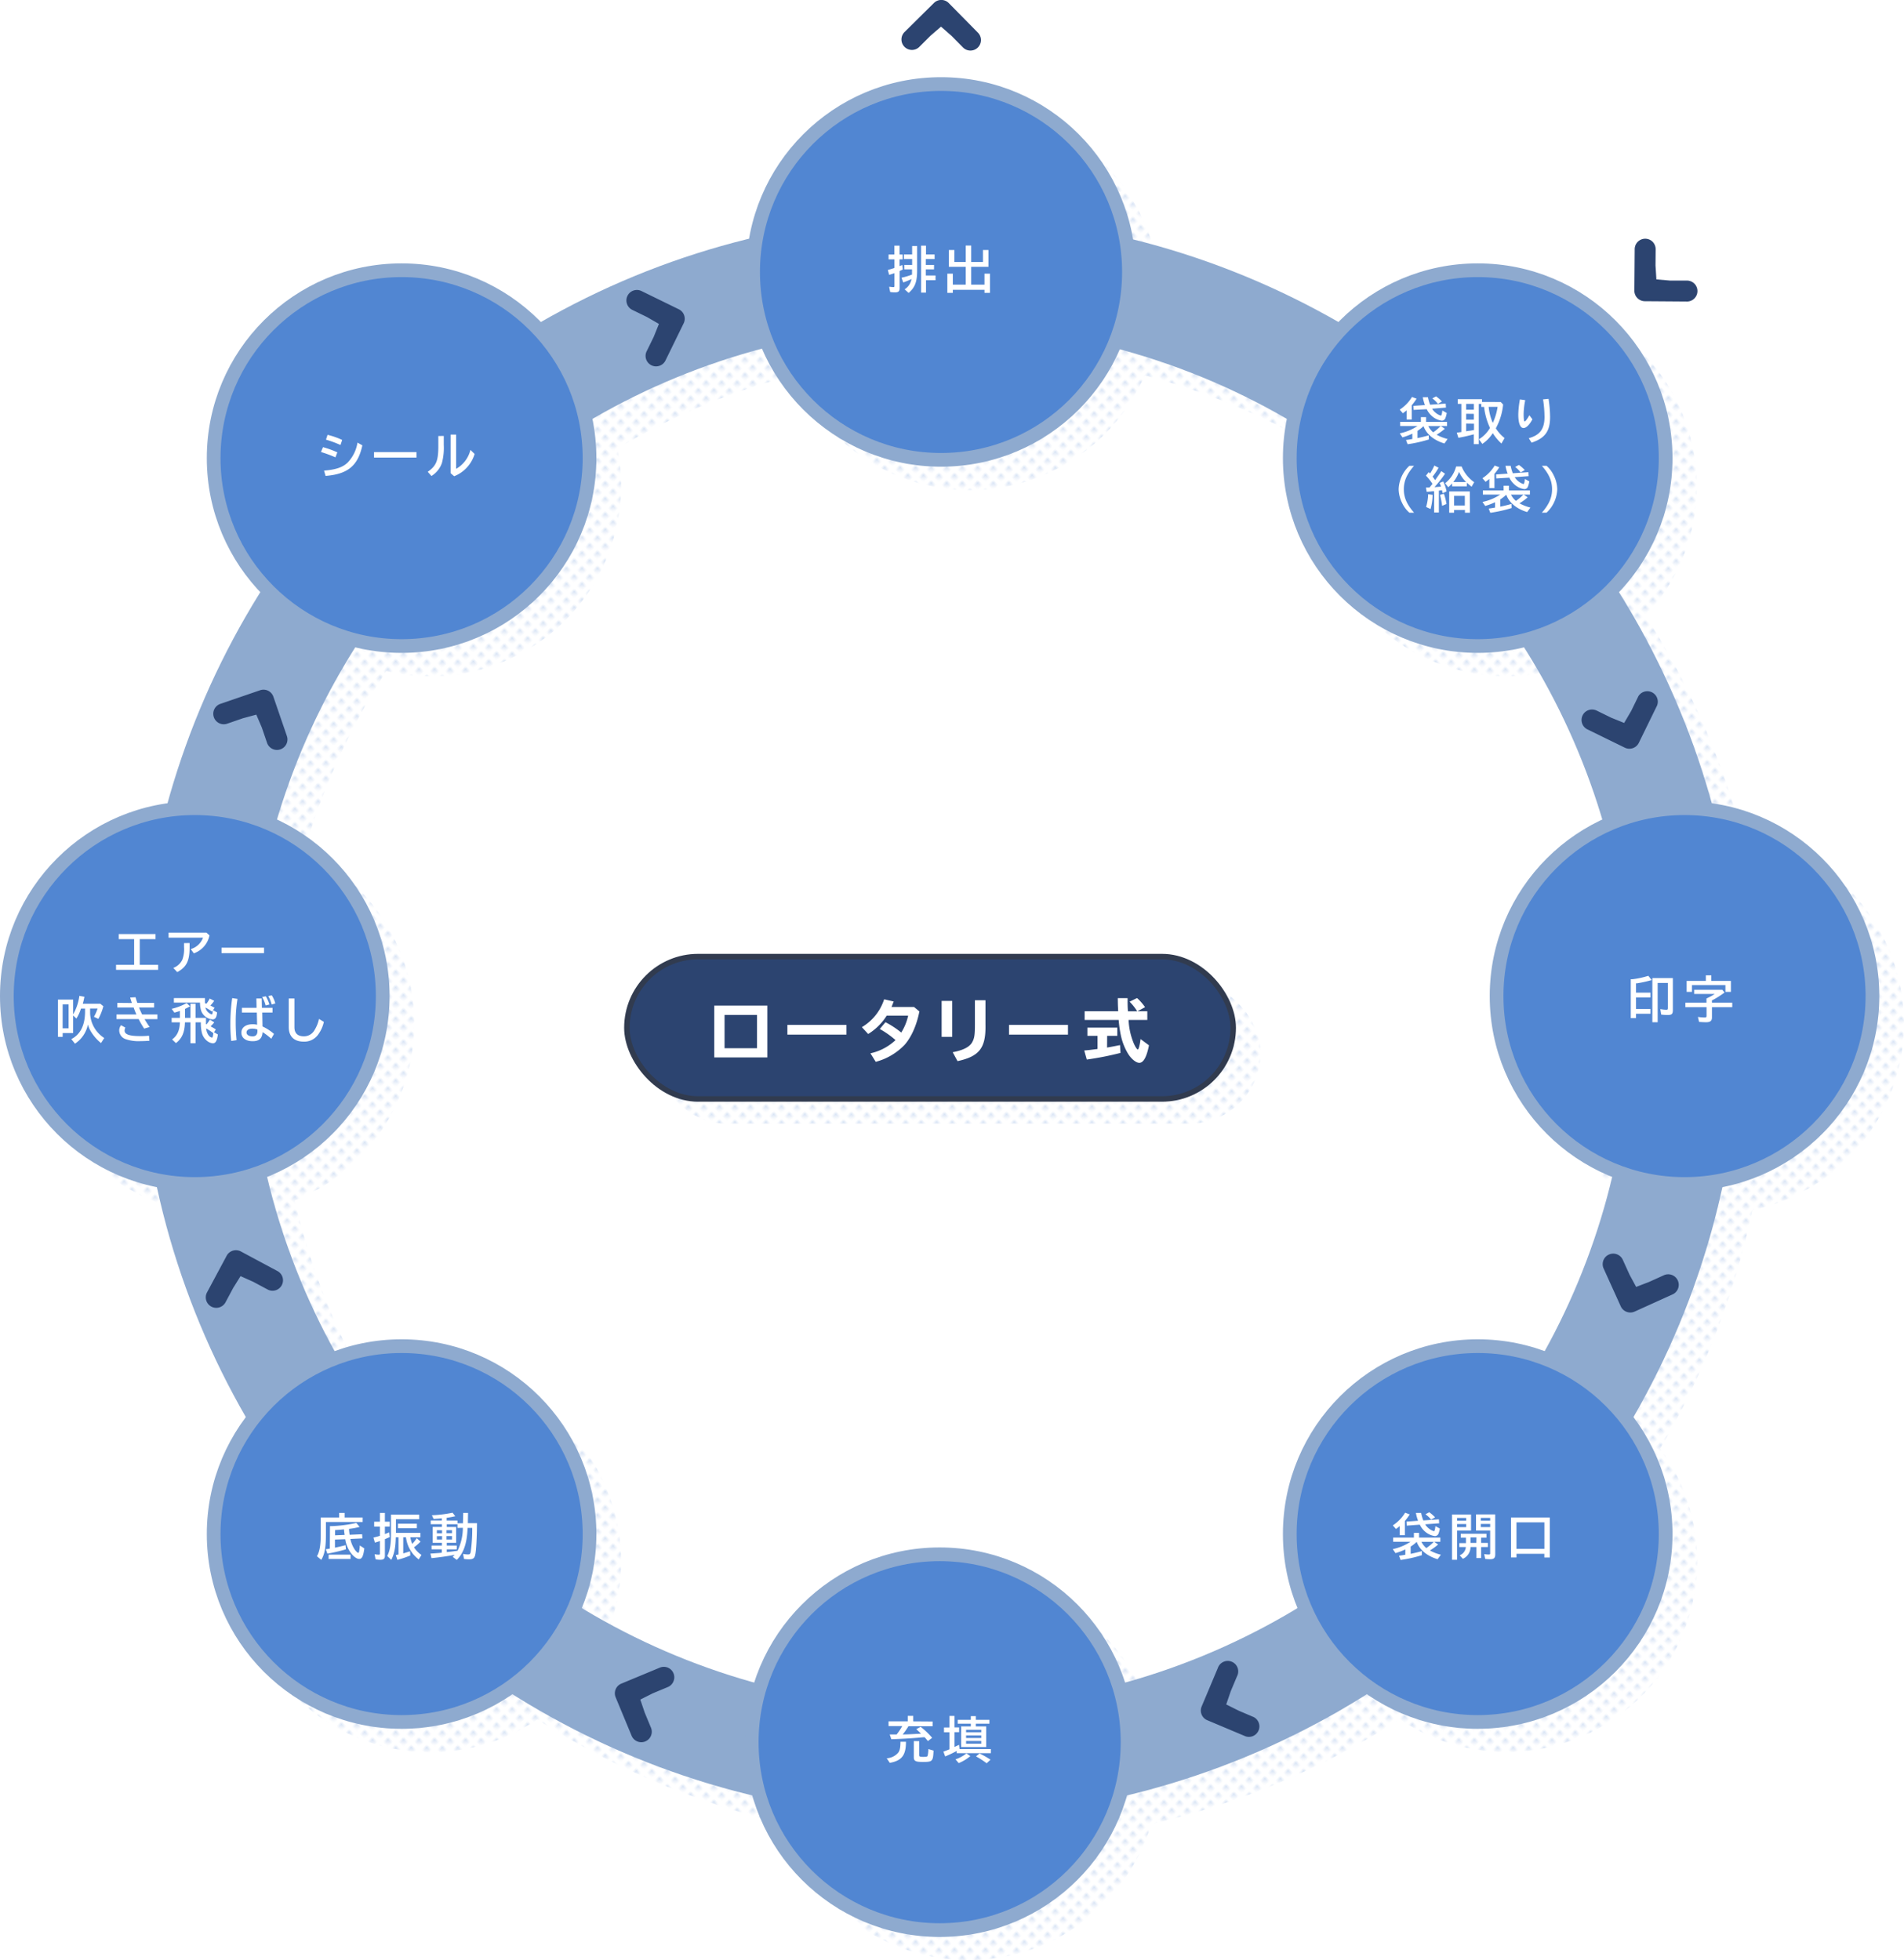
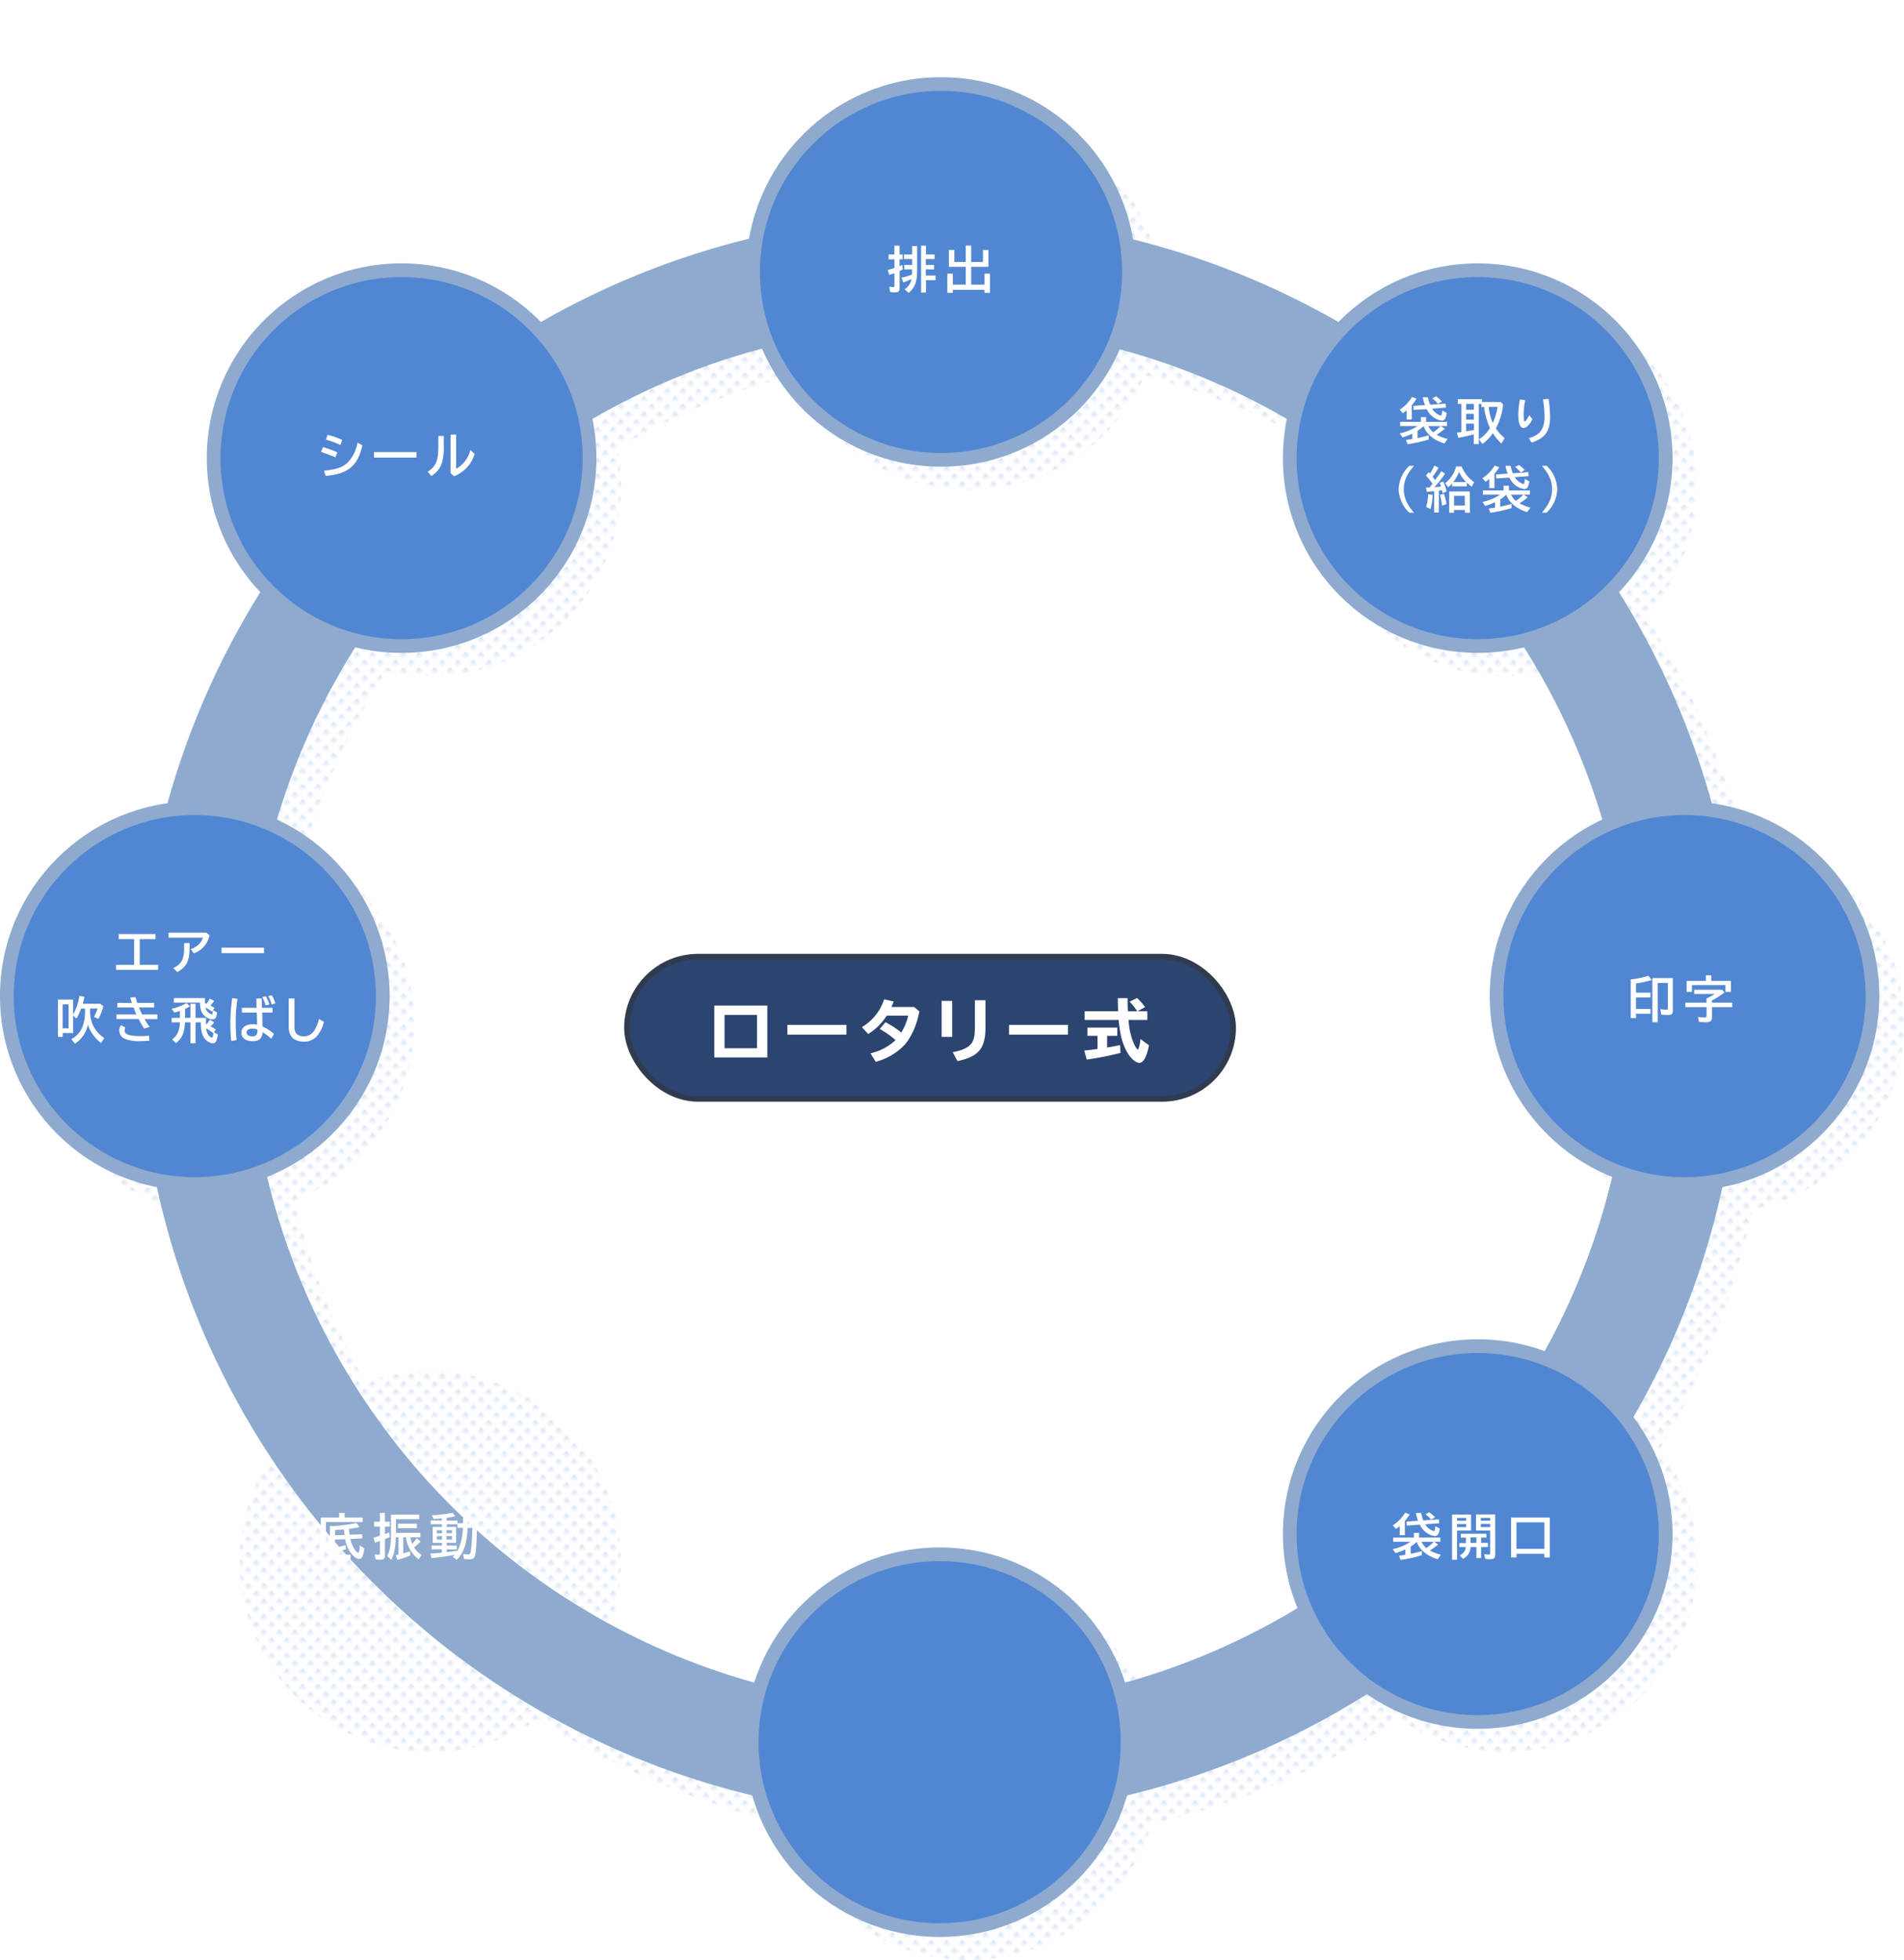
<svg xmlns="http://www.w3.org/2000/svg" viewBox="0 0 694 714.64">
  <defs>
    <style>.cls-1{fill:none}.cls-2{fill:#85aadf}.cls-6{stroke:#8eaacf;stroke-miterlimit:10;fill:#5186d2;stroke-width:5px;stroke-linecap:round}.cls-7{fill:#fff}</style>
    <pattern id="新規パターンスウォッチ_6" data-name="新規パターンスウォッチ 6" width="3.78" height="3.78" patternTransform="rotate(45 1.385 27.414)" patternUnits="userSpaceOnUse">
-       <path class="cls-1" d="M0 0h3.78v3.78H0z" />
+       <path class="cls-1" d="M0 0h3.78H0z" />
      <path class="cls-1" d="M0 0h3.78v3.78H0z" />
      <circle class="cls-2" cx="1.89" cy="1.89" r=".52" />
    </pattern>
    <pattern id="新規パターンスウォッチ_6-3" data-name="新規パターンスウォッチ 6" width="3.78" height="3.78" patternTransform="rotate(45 1.159 30.35)" patternUnits="userSpaceOnUse">
      <path class="cls-1" d="M0 0h3.78v3.78H0z" />
      <path class="cls-1" d="M0 0h3.78v3.78H0z" />
-       <circle class="cls-2" cx="1.89" cy="1.89" r=".52" />
    </pattern>
  </defs>
  <g id="レイヤー_2" data-name="レイヤー 2">
    <g id="レイヤー_1-2" data-name="レイヤー 1">
      <path d="M694 373.14a69.62 69.62 0 0 0-59-68.71 288.5 288.5 0 0 0-35.13-79.94A69.49 69.49 0 0 0 500 127.88l-.21.21a288.29 288.29 0 0 0-77.89-31.3 69.48 69.48 0 0 0-136.71-.25 288.14 288.14 0 0 0-78.94 31.55l-.21-.21a69.49 69.49 0 0 0-99.88 96.61A288.5 288.5 0 0 0 71 304.43a69.51 69.51 0 0 0-3.74 136.74 288.29 288.29 0 0 0 33.59 86.95 69.51 69.51 0 0 0 95 98.72A288.39 288.39 0 0 0 286.42 665a69.49 69.49 0 0 0 133.16 0 288.42 288.42 0 0 0 90.61-38.21 69.5 69.5 0 0 0 94.95-98.71 288.29 288.29 0 0 0 33.59-86.95A69.62 69.62 0 0 0 694 373.14zM289.68 136.63a69.48 69.48 0 0 0 127.53.24A248.62 248.62 0 0 1 481 163.46a69.46 69.46 0 0 0 84.22 81.14 249.11 249.11 0 0 1 29.85 65.61 69.47 69.47 0 0 0 3.5 127.39 248.73 248.73 0 0 1-25.69 66.4 69.48 69.48 0 0 0-88.1 91.56 248.93 248.93 0 0 1-65.61 28.37 69.49 69.49 0 0 0-132.34 0 248.93 248.93 0 0 1-65.61-28.37 69.54 69.54 0 0 0-88.12-91.6 248.89 248.89 0 0 1-25.66-66.33 69.47 69.47 0 0 0 3.5-127.39 248.9 248.9 0 0 1 29.85-65.6 70.4 70.4 0 0 0 16.09 1.88 69.42 69.42 0 0 0 68.13-83 248.82 248.82 0 0 1 64.67-26.89z" fill="url(#新規パターンスウォッチ_6)" />
      <rect x="238.5" y="357.74" width="221" height="51.9" rx="25.95" fill="url(#新規パターンスウォッチ_6-3)" />
      <circle cx="342.5" cy="370.64" r="272" stroke-width="40" stroke="#8eaacf" stroke-miterlimit="10" fill="none" />
      <circle class="cls-6" cx="343" cy="99.14" r="68.5" />
      <circle class="cls-6" cx="71" cy="363.14" r="68.5" />
      <circle class="cls-6" cx="614" cy="363.14" r="68.5" />
-       <circle class="cls-6" cx="146.38" cy="559.26" r="68.5" />
      <circle class="cls-6" cx="538.62" cy="167.02" r="68.5" />
      <circle class="cls-6" cx="538.62" cy="559.26" r="68.5" />
      <circle class="cls-6" cx="146.38" cy="167.02" r="68.5" />
      <path class="cls-7" d="M326 89.56h1.89v3.24H329v1.75h-1.12V97l1-.4.18 1.66-1.15.54v6.26c0 1.12-.45 1.53-1.65 1.53a11.82 11.82 0 0 1-1.8-.14l-.37-1.89h.37a7.22 7.22 0 0 0 1.18.11c.31 0 .38-.09.38-.43v-4.67l-.12.06c-.72.25-1.17.39-1.81.57l-.48-1.78c.95-.27 1.44-.41 2.12-.63l.29-.11v-3.13h-2.14V92.8H326zm3.73 15.92a5.51 5.51 0 0 0 2.5-3.75 29.71 29.71 0 0 1-3 1.25l-.65-1.73a24.78 24.78 0 0 0 3.85-1.15v-1.91h-2.83v-1.61h2.87v-2.14h-3v-1.66h3v-3.07h1.82v8.82c0 4.23-.76 6.23-3.1 8.26zm10.93-12.71v1.67h-3.21v2.14h3v1.61h-3v2.25H341v1.71h-3.48v4.52h-1.78V89.56h1.78v3.21zm17.62 2.75v-4.37h2v6.12H354v6.5h4.84v-4h2v7h-2v-1.12H347.3v1.12h-2v-7h2v4h4.7v-6.5h-6.14v-6.12h2v4.37H352v-6h2v6zm-236.01 71.21a48.64 48.64 0 0 0-5.29-1.95l.75-1.76a34.24 34.24 0 0 1 5.23 1.89zm-4.16 4.84c4.25-.34 6.74-1.17 8.57-2.9a13.5 13.5 0 0 0 3.62-7.31l1.78 1c-1.62 7.45-5.29 10.49-13.41 11.14zm6-9.34a40.22 40.22 0 0 0-5.29-1.95l.57-1.75a26.29 26.29 0 0 1 5.33 1.86zm27.7 2.59v2h-15.48v-2zm9.94-5.89v3.21a21.35 21.35 0 0 1-.69 6.71 9.08 9.08 0 0 1-3.8 4.68l-1.35-1.53c3.17-2.24 3.89-4.05 3.86-9.8v-3.24zm4.5-.5v12.49a10.9 10.9 0 0 0 5.22-6.91l1.53 1.49a12.66 12.66 0 0 1-7.46 8.12l-1.29-1.11v-14.08zM56.69 340.53v1.84h-5.75v9.36h6.7v1.84H42.3v-1.84h6.59v-9.36h-5.62v-1.84zm18.54-.53l1.13 1a8.76 8.76 0 0 1-5.72 6.55L69.52 346a6.7 6.7 0 0 0 4.48-4.17H61.45V340zm-6.12 3.8v1.51c0 5-1.1 7.22-4.49 9.09l-1.45-1.53a6 6 0 0 0 3.29-3 11 11 0 0 0 .63-4.56v-1.49zm27.13 1.68v2H80.75v-2zm-59.41 34.78c-2.25-1.73-4.32-4.65-4.78-6.77a11 11 0 0 1-4.72 7L26 378.82c3.22-1.66 4.91-4.9 5-9.69v-1.44h-1.48a15.39 15.39 0 0 1-1.67 3.64l-1.19-1.12v6.41h-3.82V378h-1.71v-13.59h5.53v5.39a18.46 18.46 0 0 0 2.27-6.75l1.84.34c-.18.95-.36 1.69-.6 2.55h6.41l1.1.89a20.77 20.77 0 0 1-1.82 4.62l-1.62-.77a14.92 14.92 0 0 0 1.32-3h-2.72v1.59a11.18 11.18 0 0 0 5.16 9.15zm-14-5.37H25v-8.71h-2.16zm25.25-9.23c-.25-.71-.45-1.35-.63-2l1.95-.11c.21.76.46 1.53.66 2.06h6.12v1.69h-5.5c.28.74.75 1.78 1.13 2.54h5.56v1.69h-4.68a31.48 31.48 0 0 0 1.86 2.88l-2 .58a29 29 0 0 1-2-3.46h-8.1v-1.69h7.27c-.29-.63-.7-1.64-1-2.54h-5.97v-1.69zm6.39 13.77c-1.45.09-2.59.13-3.31.13a14.57 14.57 0 0 1-5.33-.72 3.38 3.38 0 0 1-2.37-3.14 3 3 0 0 1 .66-1.94l1.57.86a2.48 2.48 0 0 0-.27 1.1c0 1.39 1.78 2 5.63 2 1 0 1.89 0 3.26-.15zm14.94-8.35v-5.15h1.86v5.15h3.81v2.28l.12.06h.11l.07-.09c.34-.44.72-.94 1.15-1.61l1.57 1a16.27 16.27 0 0 1-1.35 1.45c.88.47 1.29.71 1.93 1.12l-.68 1.03 1.41.81c-.29 2.28-.83 3.22-1.82 3.22a3.81 3.81 0 0 1-2-.79 5.46 5.46 0 0 1-2.09-3.43 15.14 15.14 0 0 1-.29-3.42h-1.94v7.62h-1.86v-7.62h-2c-.09 3.62-1.06 5.87-3.28 7.57l-1.4-1.34c1.89-1.38 2.75-3.29 2.84-6.23h-3v-1.63h3v-2.52c-.63.21-1.15.37-2 .61l-1-1.39a21 21 0 0 0 5.46-2.09l1.24 1.17a17.38 17.38 0 0 1-1.82.94v3.28zm5.3-7.22v1.85l.53.22a11.55 11.55 0 0 0 1.2-1.89l1.64.82a15.29 15.29 0 0 1-1.4 1.73c.32.15 1 .49 1.54.83l-.59.83 1.5.83c-.18 1.85-.64 2.55-1.66 2.55a4.49 4.49 0 0 1-1.68-.45 4.74 4.74 0 0 1-2.48-2.73 10.65 10.65 0 0 1-.41-2.94h-9.52v-1.65zm.18 3.42a3.14 3.14 0 0 0 1.18 1.92 2.82 2.82 0 0 0 1.1.6c.24 0 .34-.38.4-1.46l-.31.43a22.52 22.52 0 0 0-2.26-1.42zm1.11 10.1a2.26 2.26 0 0 0 1.22.9c.27 0 .4-.38.53-1.64l-.27-.2c-.76-.56-1.8-1.22-2.33-1.53a5 5 0 0 0 .85 2.47zm8.28 2.12a54.48 54.48 0 0 1-.31-6.1 64.41 64.41 0 0 1 .67-9.53l1.93.29a50 50 0 0 0-.65 8.48 63 63 0 0 0 .32 6.56zM95.39 364l.07 3.41h3.87v1.73h-3.74l.09 5.07a16.94 16.94 0 0 1 4.19 2.72l-1 1.75a23.14 23.14 0 0 0-3.15-2.4c-.16 2.29-1.26 3.3-3.62 3.3-2.54 0-4.12-1.21-4.12-3.12s1.64-3.06 4.12-3.06a7.31 7.31 0 0 1 1.62.18l-.11-4.44h-5.44v-1.73h5.35l-.08-3.41zm-1.57 11.31A5.94 5.94 0 0 0 92 375c-1.31 0-2.14.54-2.14 1.4s.87 1.42 2.22 1.42c1.17 0 1.76-.66 1.76-2zm3-8.75a12.07 12.07 0 0 0-1.26-3.08l1.33-.27a13.07 13.07 0 0 1 1.3 3zm2.2-.34a12.14 12.14 0 0 0-1.25-3.1l1.3-.25a10.53 10.53 0 0 1 1.28 2.95zm8.3-2.22v10.48c0 2.2 1.17 3.32 3.47 3.32a4.37 4.37 0 0 0 3.77-2.13 12.91 12.91 0 0 0 1.71-4.21l1.78 1.08a12.45 12.45 0 0 1-2.16 4.73 6.14 6.14 0 0 1-5.13 2.47c-3.58 0-5.51-1.87-5.51-5.33V364zm24.87 189.22v1.64H118.8v4.25c0 5-.43 7.41-1.7 9.56l-1.58-1.32c1-1.78 1.39-4 1.39-8.24v-5.89h6.71v-1.66h2v1.66zm-11.92 3.15h.67a49.79 49.79 0 0 0 8.95-1.17l1.19 1.46a29 29 0 0 1-3.87.72 20.5 20.5 0 0 0 .23 2.14l4.56-.19.09 1.51-4.38.2a10.92 10.92 0 0 0 1.62 3.92c.43.6 1 1.15 1.26 1.15s.4-.75.54-2.23v-.47l1.67 1.08c-.38 2.85-.86 3.84-1.85 3.84s-2.25-1-3.3-2.5a11.4 11.4 0 0 1-1.82-4.69l-3.74.13v2.95c1.33-.27 2.57-.57 3.85-.91l.16 1.51a61.13 61.13 0 0 1-6.77 1.58l-.57-1.6 1-.16.46-.07zm7.51 10.39v1.58h-8v-1.58zm-2.72-9.18c-.77.09-1.44.14-2.93.23v1.91l3.49-.15c-.11-.68-.21-1.54-.23-2zm13.41-6.02h1.82v3.19h1.76v1.78h-1.76v2.74c.49-.18.83-.33 1.58-.63l.2 1.71c-.57.27-.92.41-1.78.77v5.93c0 1.17-.41 1.58-1.6 1.58a9.42 9.42 0 0 1-1.8-.16l-.36-1.86a7.5 7.5 0 0 0 1.51.17c.36 0 .43-.08.43-.45v-4.52c-.72.25-1.12.36-1.82.57l-.54-1.82c1-.27 1.53-.39 2.36-.66v-3.37h-2.09v-1.78h2.09zm5.85 7.26h8.93v1.62h-3.69a11.54 11.54 0 0 0 .7 2.41 14.52 14.52 0 0 0 1.64-2.09l1.39 1.26a19.16 19.16 0 0 1-2.38 2.07 9.23 9.23 0 0 0 2.72 2.78l-1 1.63a11.78 11.78 0 0 1-4.65-8.06h-1v5.87c.83-.24 1.73-.51 2.48-.78l.09 1.55a38 38 0 0 1-4.71 1.59l-.58-1.75 1-.2v-6.28h-1c-.07 3.71-.54 6-1.63 8.23l-1.48-1.41c1-2 1.37-4.21 1.37-8.33v-6.74h10.28v1.66h-8.48zm7.62-3.35v1.64h-6.88v-1.64zm16.9-3.91h1.76l-.07 3.73h3.33c-.05 5.92-.3 10.21-.68 11.72-.29 1.1-.83 1.46-2.18 1.46a12.29 12.29 0 0 1-1.87-.13l-.34-1.85a9 9 0 0 0 1.78.2c.65 0 .83-.17 1-.9a60 60 0 0 0 .56-8.25v-.52h-1.7c-.19 5.53-1.4 9.15-3.94 11.66l-1.49-1.11a9 9 0 0 0 .7-.72c-2.7.5-5.79.93-8.42 1.19l-.4-1.66c1.49-.09 2.59-.18 3.06-.21l1.1-.11v-1.23h-3.74v-1.38h3.78v-1h-3.37v-5.78h3.37v-1H157v-1.36h4.05v-.78c-.76.07-2 .16-3 .22l-.63-1.35a44.55 44.55 0 0 0 7.53-.92l1 1.28a30 30 0 0 1-3.15.57v1h3.94v1h2zm-9.61 6.29V559h1.9v-1.11zm0 2.19v1.21h1.9V560zm3.52-1.08h2v-1.11h-2zm0 2.29h2V560h-2zm4-4.23v-1.34h-3.91v1h3.42v5.78h-3.42v1h3.64v1.38h-3.64v1c1.42-.13 2.19-.24 3.6-.45l.34-.06a19.07 19.07 0 0 0 1.93-8.35zm345.32 2.66h-1.88v-3.33c-.39.34-.9.72-1.36 1.06l-1.16-1.31a14.33 14.33 0 0 0 4.49-4.63l1.67.63a20.59 20.59 0 0 1-1.76 2.4zm11.93 8.75c-3.87-1.17-6.57-3.42-7.62-6.32a13 13 0 0 1-2.2 1.71v2.65c1.64-.34 2.69-.59 4.09-1v1.49a49.87 49.87 0 0 1-7.76 1.75l-.57-1.55c1.33-.18 1.73-.25 2.3-.36v-1.94a25.11 25.11 0 0 1-3.58 1.35l-1-1.46a18.61 18.61 0 0 0 6.46-2.68h-6.32v-1.52h7.56v-1.72h1.89v1.72H525v1.52h-2.25l1.44 1a21.31 21.31 0 0 1-3 2.17 15.78 15.78 0 0 0 4 1.55zm-11.26-12.24l-.07-1.46 4.21-.31a16.94 16.94 0 0 1-.79-2.86H518a16.37 16.37 0 0 0 .79 2.74l5.68-.42.1 1.46-5.09.36a4.91 4.91 0 0 0 1.24 1.44 5.06 5.06 0 0 0 1.93 1.08c.25 0 .39-.5.56-1.85l1.6.88a9.15 9.15 0 0 1-.47 1.82 1.39 1.39 0 0 1-1.34.93 6.83 6.83 0 0 1-3.75-1.8 7.75 7.75 0 0 1-1.74-2.37zm5.37 5.89a7.17 7.17 0 0 0 1.78 2.28 16.18 16.18 0 0 0 2.72-2.28zm3.51-8.09a9.65 9.65 0 0 0-2.05-1.94l1.37-.74a12.62 12.62 0 0 1 2.14 1.86zm14.57 4.01h-5.1v10.64h-1.83v-16.52h6.93zm-5.1-3.61h3.33v-1h-3.33zm0 2.35h3.33v-1.14h-3.33zm8.77 5.76h2.47v1.5h-2.47v4h-1.71v-4H536a4.71 4.71 0 0 1-2.79 4.28l-1.16-1.28a3.53 3.53 0 0 0 2.25-3h-2.38v-1.44h2.41v-2h-1.89v-1.4h9.37v1.4h-1.95zm-1.71-2H536v2h2.12zm6.86 6.18c0 1.28-.49 1.75-1.78 1.75-.38 0-1 0-1.89-.11l-.36-1.77a8.41 8.41 0 0 0 1.67.17c.4 0 .51-.09.51-.49V558H538v-5.91h7zm-5.27-12.32h3.42v-1h-3.42zm0 2.35h3.42v-1.14h-3.42zm25.16 11.09h-2v-1.35h-10.15v1.33h-2v-14.56h14.15zm-12.15-3.15h10.17V555h-10.17zm-38.18-411.72h-1.87v-3.33c-.4.34-.9.72-1.37 1.06l-1.15-1.32a14.27 14.27 0 0 0 4.48-4.62l1.68.63a19.72 19.72 0 0 1-1.77 2.39zm11.92 8.75c-3.87-1.17-6.57-3.42-7.62-6.32a14 14 0 0 1-2.19 1.71v2.64c1.64-.34 2.68-.59 4.08-1l.06 1.5a50.42 50.42 0 0 1-7.76 1.74l-.58-1.54c1.33-.18 1.73-.26 2.31-.36v-1.95a24.09 24.09 0 0 1-3.59 1.35l-1-1.46a18.48 18.48 0 0 0 6.47-2.68h-6.32v-1.51h7.56v-1.73h1.89v1.73h7.65v1.51h-2.25l1.44 1a21.75 21.75 0 0 1-3 2.18 16.24 16.24 0 0 0 4 1.55zm-11.25-12.25l-.07-1.46 4.21-.3a16.94 16.94 0 0 1-.79-2.86h1.89a15.36 15.36 0 0 0 .79 2.73l5.67-.41.11 1.46-5.05.41a5.06 5.06 0 0 0 1.25 1.44 5.26 5.26 0 0 0 1.92 1.08c.25 0 .4-.51.56-1.86l1.6.89a9 9 0 0 1-.47 1.81 1.39 1.39 0 0 1-1.33 1 6.78 6.78 0 0 1-3.74-1.8 7.82 7.82 0 0 1-1.75-2.38zm5.36 5.89a7.32 7.32 0 0 0 1.78 2.29 16.29 16.29 0 0 0 2.72-2.29zm3.51-8.08a9.24 9.24 0 0 0-2.05-2l1.37-.74a12.69 12.69 0 0 1 2.14 1.86zm22.89-.69l.88.9a22.43 22.43 0 0 1-2.66 8.7 14.08 14.08 0 0 0 3.2 3.55l-1.15 2a18.42 18.42 0 0 1-3.15-3.79l-.27.39a13.15 13.15 0 0 1-3.55 3.53l-1.24-1.69a11.85 11.85 0 0 0 4-4.07v-.14a24.7 24.7 0 0 1-2.12-7.59h-1v-1.09H539v14.67h-1.8v-3.58c-2.25.59-3.67.92-5.63 1.26l-.58-1.87 1.66-.22v-10.27h-1.3v-1.71h8.83v1zm-12.59.69v2.1h2.81v-2.1zm0 3.6V153h2.81v-2.12zm0 3.58v2.79c.28 0 .56-.09.69-.11l.9-.1 1.26-.23v-2.31zm8.2-6.09a18.81 18.81 0 0 0 1.51 5.84 21.21 21.21 0 0 0 1.75-5.84zm15.95 4.54c-1.06 2-2.27 3.17-3.24 3.17-1.22 0-1.91-1.78-1.91-4.9a33.28 33.28 0 0 1 .6-5.54l1.93.29a27.3 27.3 0 0 0-.58 5c0 1.82.14 2.77.39 2.77s1-1 1.7-2.28zm-1.33 6.88c4.09-1.13 5.74-3.38 5.74-7.81a44.81 44.81 0 0 0-.53-6.34l2-.2a44.41 44.41 0 0 1 .56 6.6c0 5.2-1.82 7.74-6.75 9.38zm-43.52 27.16a10.73 10.73 0 0 1-2.65-3.55 11.73 11.73 0 0 1-1.26-5 12.22 12.22 0 0 1 3.91-8.55h1.71c-2.63 3-3.73 5.54-3.73 8.57s1.12 5.54 3.73 8.53zm6.03-9.18h1.29c.36-.41.61-.72 1.1-1.33a20.23 20.23 0 0 0-2.38-3l1-1.28.49.5a18.87 18.87 0 0 0 1.56-2.91l1.55.81a23.58 23.58 0 0 1-2.18 3.24c.38.48.56.75.92 1.28.86-1.21 1.37-1.95 1.55-2.18l.7-1.1 1.37.95a43 43 0 0 1-3.86 4.88c1.14-.07 1.36-.09 2.38-.19a12.74 12.74 0 0 0-.5-1.35l1.33-.53a15.25 15.25 0 0 1 1.21 3.62l-1.44.67c-.09-.49-.17-.79-.24-1.12l-.86.15h-.27v8h-1.73v-7.74h-.54c-.67.09-1.21.13-2.16.2zm.07 7.09a18.17 18.17 0 0 0 .74-4.63l1.62.2a20.28 20.28 0 0 1-.74 5.19zm5.83-.41a27.27 27.27 0 0 0-.77-4l1.44-.38a19.76 19.76 0 0 1 .93 3.71zm9-7.11h-5.35v-1.07a14.17 14.17 0 0 1-1.4 1.39l-1.14-1.46a11.48 11.48 0 0 0 4-6.1h2a12.83 12.83 0 0 0 4.59 5.72l-.94 1.66a20.27 20.27 0 0 1-1.69-1.46zm1.15 9.61h-1.82v-1H530v1h-1.77v-7.74h7.51zm-1.4-11.18a12.48 12.48 0 0 1-2.59-3.71 12.63 12.63 0 0 1-2.09 3.71zm-4.39 8.55h3.92v-3.51H530zm14.72-6.35h-1.87v-3.33c-.4.34-.9.72-1.37 1.06l-1.15-1.32a14.27 14.27 0 0 0 4.48-4.62l1.68.63a19.72 19.72 0 0 1-1.77 2.39zm11.92 8.75c-3.87-1.17-6.57-3.42-7.62-6.32a14 14 0 0 1-2.19 1.71v2.64c1.64-.34 2.68-.59 4.09-1l.05 1.5a50.42 50.42 0 0 1-7.76 1.74l-.58-1.54c1.33-.18 1.73-.26 2.31-.36v-1.95a23.68 23.68 0 0 1-3.59 1.35l-1-1.46a18.48 18.48 0 0 0 6.47-2.68h-6.32v-1.51h7.56v-1.73H550v1.73h7.65v1.51h-2.25l1.44 1a21.75 21.75 0 0 1-3 2.18 16.24 16.24 0 0 0 4 1.55zm-11.25-12.25l-.07-1.46 4.21-.3a16.94 16.94 0 0 1-.79-2.86h1.89a15.36 15.36 0 0 0 .79 2.73l5.67-.41.11 1.46-5.1.36a6 6 0 0 0 3.17 2.52c.25 0 .4-.51.56-1.86l1.6.89a9 9 0 0 1-.47 1.81 1.39 1.39 0 0 1-1.33 1 6.78 6.78 0 0 1-3.74-1.8 7.82 7.82 0 0 1-1.75-2.38zm5.36 5.89a7.21 7.21 0 0 0 1.79 2.29 16.62 16.62 0 0 0 2.71-2.29zm3.51-8.08a9.24 9.24 0 0 0-2-2l1.37-.74a12.69 12.69 0 0 1 2.14 1.86zm7.74 14.67c2.61-3 3.72-5.54 3.72-8.55s-1.09-5.53-3.72-8.55h1.71a10.84 10.84 0 0 1 2.64 3.54 11.77 11.77 0 0 1 1.26 5 12.23 12.23 0 0 1-3.9 8.55zM594.68 357h.27a30.51 30.51 0 0 0 5.85-1.26l1.23 1.55a42.63 42.63 0 0 1-5.35 1.19h-.36v3.4h5.27v1.75h-5.27v4.2h5.27v1.74h-5.27v1.6h-1.91V357zm15.07 11.2c0 1.47-.39 1.83-1.94 1.83a16.51 16.51 0 0 1-2.31-.16l-.32-2a16 16 0 0 0 2.16.25c.47 0 .58-.11.58-.63v-9.15h-3.71v14.32h-1.93v-16.1h7.47zm14.25-2.66h7.4v1.64H624v3.72c0 1.28-.6 1.77-2.17 1.77-.59 0-1.74-.06-2.52-.11l-.43-1.82a21.12 21.12 0 0 0 2.54.2c.49 0 .61-.15.61-.69v-3.07h-7.73v-1.64h7.7V364l.13-.06.12-.05a21.52 21.52 0 0 0 2.78-1.53h-7.51v-1.53h10.23l.84 1a30.91 30.91 0 0 1-4.62 2.9zm6.91-7.93v4h-2v-2.49h-12.2v2.49h-1.94v-4h7v-2.05h2v2.05z" />
      <circle class="cls-6" cx="342.5" cy="635.14" r="68.5" />
-       <path class="cls-7" d="M323.2 641a5.9 5.9 0 0 0 4.21-2.07c.58-.8.78-1.77.81-3.95h2c0 4.95-1.53 6.9-5.89 7.69zm16.73-13.4v1.71h-8.81a22.56 22.56 0 0 1-2.09 3h.56c1 0 3-.11 5.24-.23l.88-.06c-.52-.52-1.1-1.06-1.73-1.62l1.59-.86a26.85 26.85 0 0 1 4.19 4l-1.54 1.19c-.55-.65-.81-1-1.19-1.39h-.53c-3.16.31-7.31.58-11.61.72l-.59-1.74h2.52a22.93 22.93 0 0 0 2.05-3.06h-5v-1.71h7v-2h2v2zm-4.87 7.17v5c0 .63.17.72 1.46.72s1.52-.09 1.62-.49a11.62 11.62 0 0 0 .24-2.36l1.89.56c-.16 3.91-.38 4.14-3.85 4.14-2.72 0-3.34-.32-3.34-1.74v-5.87zm11.02-9.21h1.82v4.18h1.69v1.75h-1.69v5.4l.45-.22c.45-.21.63-.29 1.22-.59l.18 1.56h11.43v1.5h-12.47v-.81a37.78 37.78 0 0 1-4.2 2l-.65-1.76c.71-.24 1.21-.44 1.93-.72l.29-.13v-6.19h-2v-1.75h2zm2.18 15.83a12.28 12.28 0 0 0 4-2.18l1.42 1a15.57 15.57 0 0 1-4.23 2.55zm11.2-12v7.51h-9.13v-7.51h3.53v-1h-4.78v-1.41h4.78v-1.35h1.83v1.35h4.95v1.41h-4.95v1zm-7.33 1.23v.9h5.54v-.9zm0 3h5.54v-.94h-5.54zm0 2.07h5.54v-1h-5.54zm7.49 7.13a29.26 29.26 0 0 0-3.87-2.5l1.29-1.07a32.18 32.18 0 0 1 4 2.27z" />
      <rect x="228.5" y="348.74" width="221" height="51.9" rx="25.95" stroke="#313b4f" stroke-linejoin="round" stroke-width="2" fill="#2c4470" stroke-linecap="round" />
      <path class="cls-7" d="M279.69 366.6v18.9h-19.34v-18.9zm-15.59 15.55h11.82V370H264.1zm44.42-8.52v3.55H287v-3.55zm26.6-4.9c-1 5-2.87 9.27-5.37 12.15a22.49 22.49 0 0 1-10.55 6.22l-1.93-3.1a19.44 19.44 0 0 0 9.15-4.82 33.53 33.53 0 0 0-5.75-4.05l2.08-2.47a32.49 32.49 0 0 1 5.75 3.77 19.31 19.31 0 0 0 2.52-6.17h-7.82a20.94 20.94 0 0 1-6.75 6.7l-2.3-2.5a18.35 18.35 0 0 0 8.12-10.15l3.48.8c-.2.52-.4 1.05-.8 2h8.22zm11.95-3.83V378h-3.85v-13.1zm12.13-.25v8.85c.19 8.52-2.16 11.6-10.18 13.35l-1.77-3.25q5.4-1 6.95-3.37c.95-1.55 1.15-2.75 1.15-6.7v-8.88zm30.07 8.98v3.55h-21.49v-3.55zm14.25 8.27c1.45-.25 3.3-.6 4.73-.9l.17 2.85a110.55 110.55 0 0 1-12.29 2.42l-.93-3.3 1.83-.17 3-.38v-4.79h-3.68v-3h10.9v3h-3.7zm14.67-13.22v3.15h-6.82a24.79 24.79 0 0 0 1.95 8.7c.53 1.17 1.13 2.07 1.4 2.07s.73-1.43 1-3.8l3.07 2.28c-.82 4.22-2 6.39-3.52 6.39-1.17 0-2.9-1.4-4.1-3.32a21.54 21.54 0 0 1-2.55-6.37 43.33 43.33 0 0 1-.87-5.95h-12.4v-3.15h12.22l-.05-1.13c-.07-1.2-.07-1.72-.1-3.67H411c0 2.12 0 3.12.13 4.8h3.37a18.8 18.8 0 0 0-2.77-3.5l2.72-1.33a19.21 19.21 0 0 1 2.92 3.33l-2.79 1.5z" />
-       <path d="M235.8 115.57l-5.33-2.6a3.82 3.82 0 1 1 3.35-6.87l13.62 6.66a3.82 3.82 0 0 1 1.75 5.11l-6.66 13.62a3.82 3.82 0 0 1-6.86-3.36l2.61-5.33 1.9-4.71zM88.55 261.85l-5.61 1.93a3.82 3.82 0 1 1-2.48-7.22l14.34-4.92a3.81 3.81 0 0 1 4.85 2.36l4.92 14.33a3.82 3.82 0 0 1-7.23 2.49l-1.92-5.62-2-4.67zM85 469.53l-2.8 5.24a3.82 3.82 0 0 1-6.74-3.61l7.16-13.36a3.83 3.83 0 0 1 5.17-1.57l13.36 7.16a3.81 3.81 0 0 1-.7 7 3.77 3.77 0 0 1-2.91-.29l-5.23-2.8-4.63-2.07zm150 154.84l2.28 5.49a3.82 3.82 0 0 1-7.06 2.93l-5.81-14a3.81 3.81 0 0 1 2.06-5l14-5.82a3.81 3.81 0 0 1 5 5 3.77 3.77 0 0 1-2.06 2.07l-5.48 2.28-4.54 2.28zm216.52-.71L457 626a3.82 3.82 0 0 1-3 7l-14-5.89a3.83 3.83 0 0 1-2-5l5.89-14a3.82 3.82 0 1 1 7 3l-2.3 5.47-1.64 4.8zm149.55-156.31l5.41-2.45a3.82 3.82 0 0 1 3.15 7l-13.81 6.25a3.83 3.83 0 0 1-5.06-1.9l-6.25-13.81a3.82 3.82 0 1 1 7-3.15l2.45 5.41 2.41 4.46zm-6.51-208.17l2.61-5.34a3.82 3.82 0 0 1 6.83 3.36l-6.66 13.62a3.82 3.82 0 0 1-5.11 1.75l-13.62-6.66a3.82 3.82 0 0 1-1.75-5.11 3.74 3.74 0 0 1 2.19-1.93 3.82 3.82 0 0 1 2.92.18l5.33 2.61 4.7 1.9zM339.19 13L335 17.18a3.82 3.82 0 0 1-5.36-5.44L340.4 1.1a3.82 3.82 0 0 1 5.4 0l10.64 10.8a3.82 3.82 0 1 1-5.44 5.4l-4.17-4.23L343 9.71zm269.6 89.29h5.94a3.82 3.82 0 1 1-.06 7.63l-15.16-.11a3.83 3.83 0 0 1-3.79-3.85l.12-15.15a3.83 3.83 0 0 1 6.54-2.66 3.89 3.89 0 0 1 1.1 2.71l-.05 5.94.32 5.06z" fill="#2c4470" />
    </g>
  </g>
</svg>